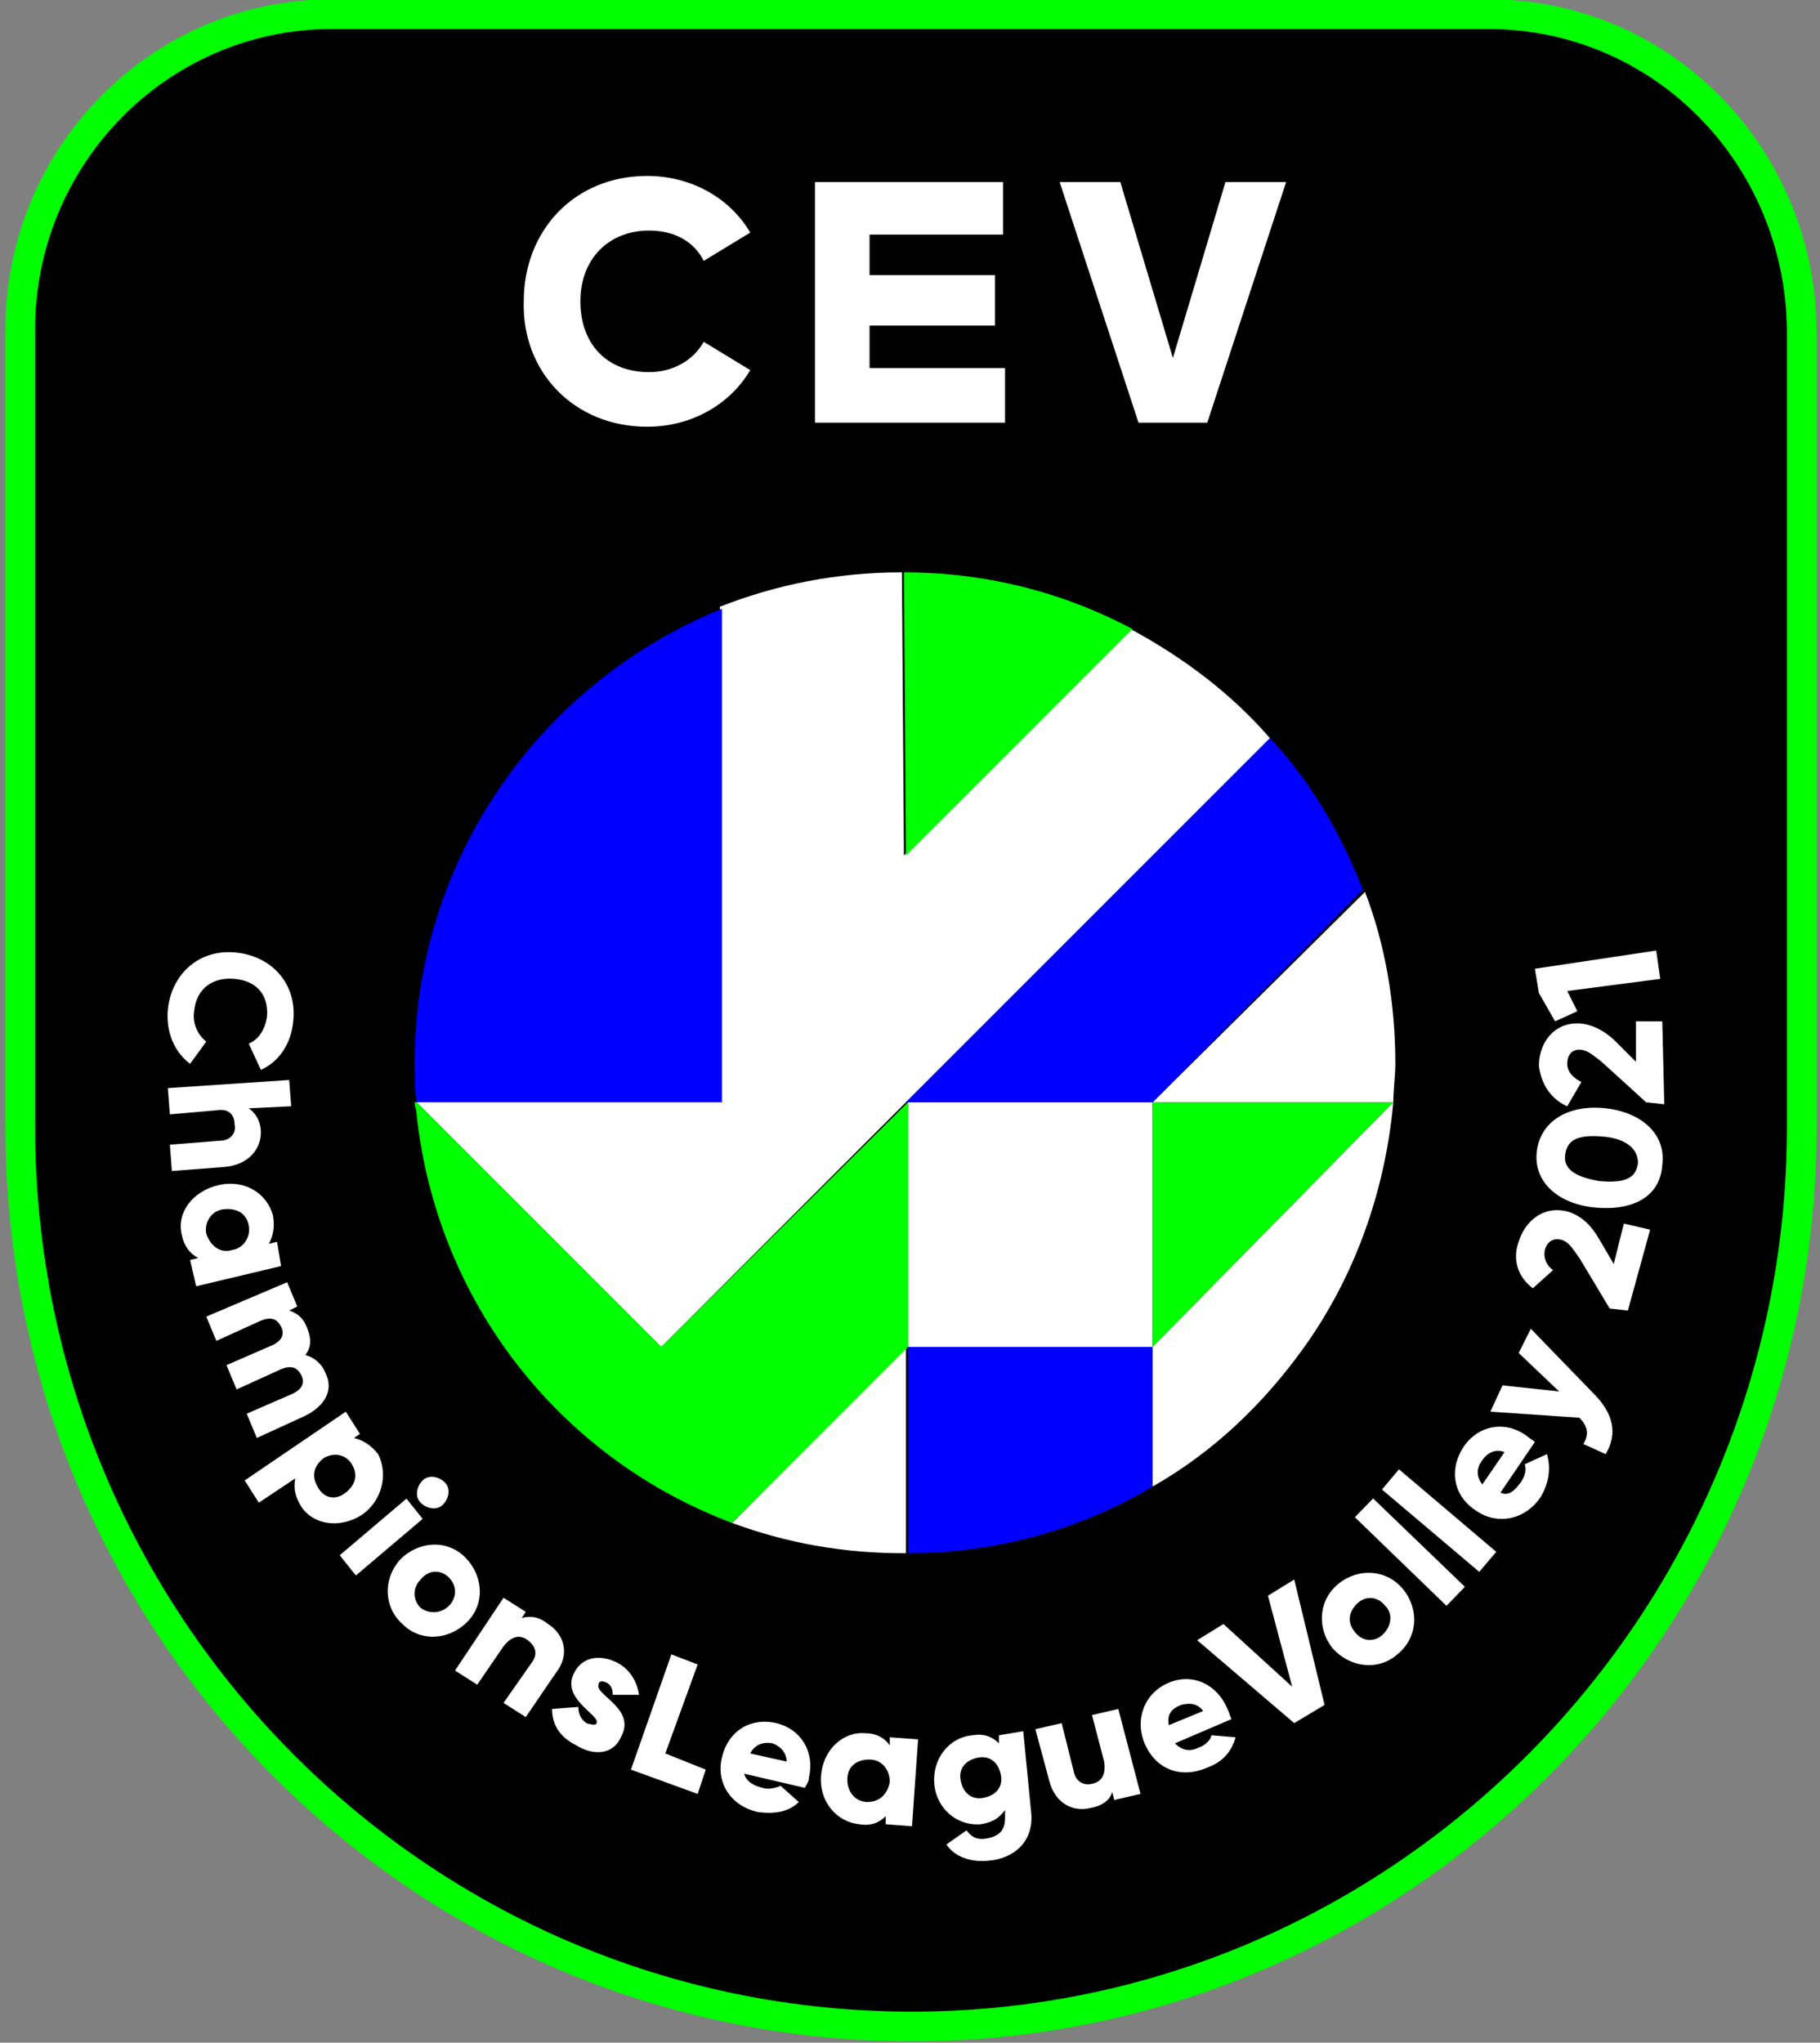
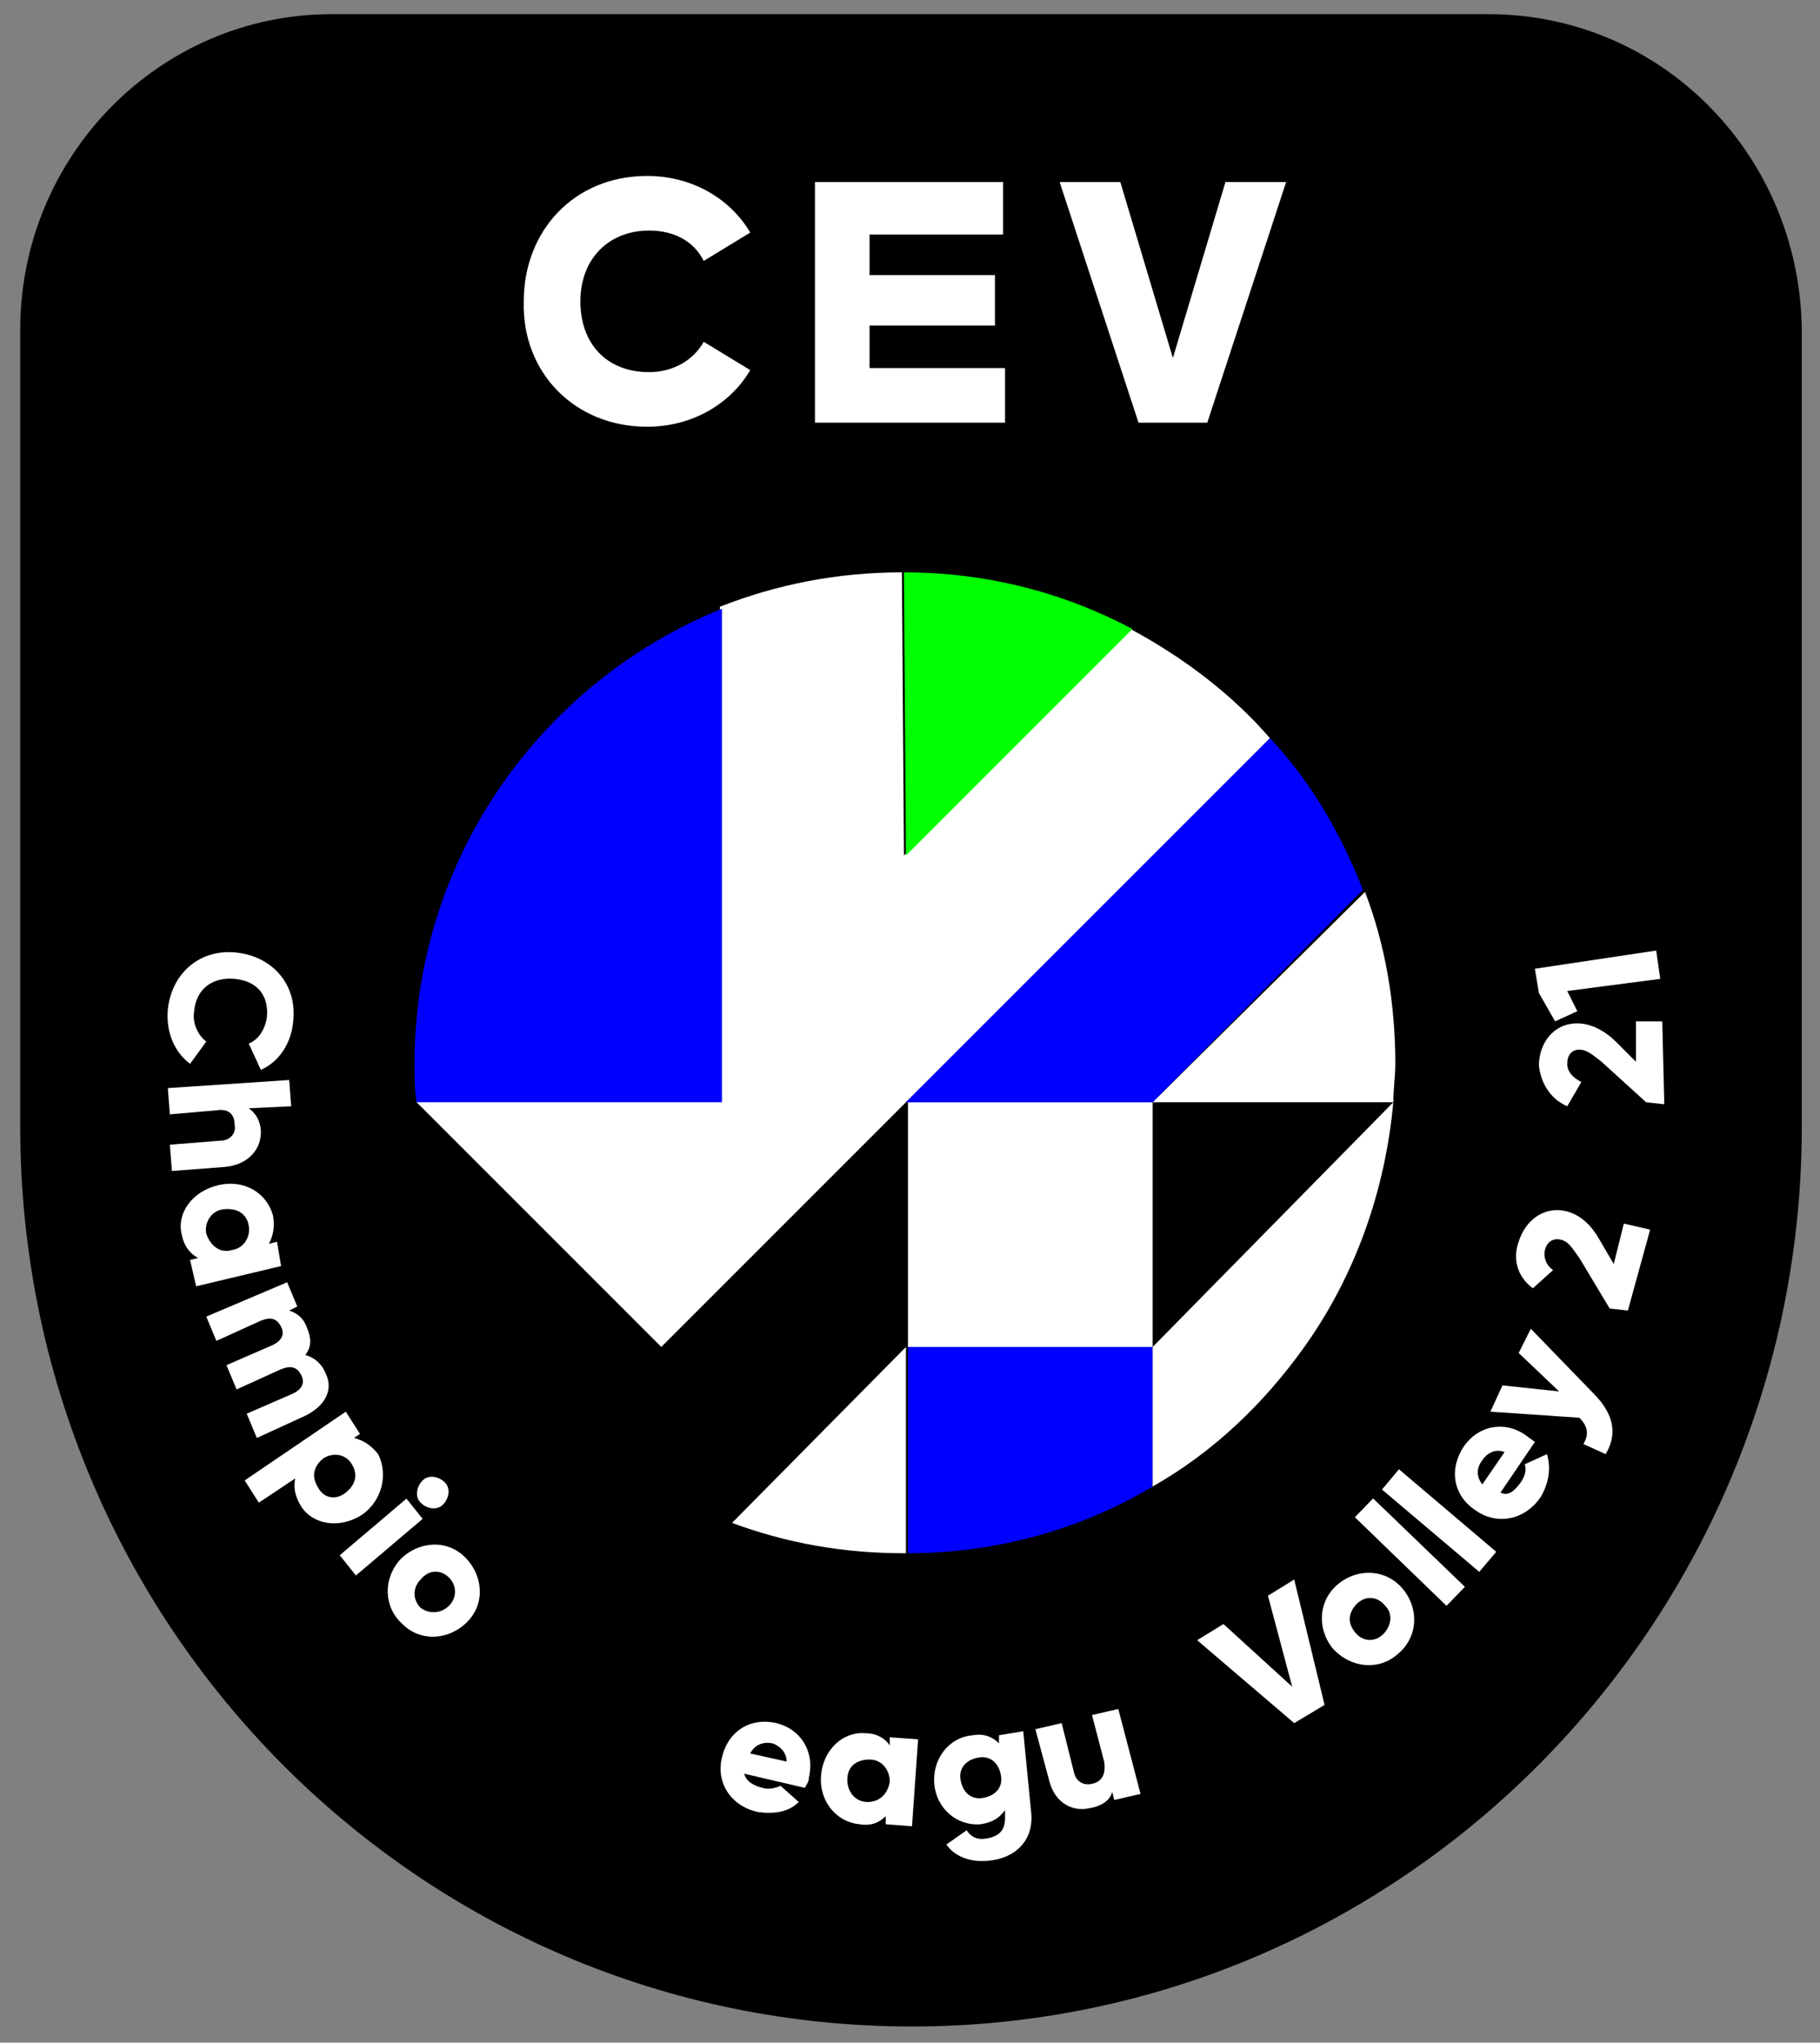
<svg xmlns="http://www.w3.org/2000/svg" viewBox="0 0 90 101">
  <rect x="0" y="0" width="90" height="101" fill="#808080" stroke="none" />
  <style>.shp2{fill:#fff}.shp3{fill:#00f}.shp4{fill:#0f0}</style>
  <g id="Layer">
    <g id="Layer">
      <g id="Layer">
        <path id="Layer" fill="#000" d="M73.6.7H16.4C7.9.7 1 7.7 1 16.3V55.7c0 24.6 19.7 44.5 44.1 44.5 24.3 0 44-20 44-44.5V16.3C89 7.7 82.2.7 73.6.7z" />
-         <path id="Layer" fill="none" stroke="#0f0" stroke-width="1.471" d="M73.6.7H16.4C7.9.7 1 7.7 1 16.3V55.7c0 24.6 19.7 44.5 44.1 44.5h0c24.3 0 44-20 44-44.5V16.3C89 7.7 82.2.7 73.6.7z" />
        <path id="Layer" d="M32 21.1c2.2 0 4.1-1.1 5.1-2.8l-2.3-1.4c-.5.9-1.5 1.5-2.7 1.5-2.1 0-3.4-1.4-3.4-3.5s1.4-3.5 3.4-3.5c1.2 0 2.2.5 2.7 1.5l2.3-1.4c-1-1.7-2.9-2.8-5.1-2.8-3.6 0-6.1 2.7-6.1 6.2-.1 3.5 2.5 6.2 6.1 6.2zM40.3 9v11.9h9.4v-2.7H43v-2.1h6.2v-2.5H43v-2h6.6V9h-9.3zM60.6 9L58 17.7 55.4 9h-3l3.9 11.9h3.4L63.6 9h-3zM11.7 47.1c1.8.2 3 1.6 2.8 3.4-.1 1.1-.7 2-1.6 2.4l-.6-1.3c.5-.2.8-.7.9-1.3.1-1.1-.5-1.8-1.6-1.9-1.1-.1-1.9.5-2 1.6-.1.6.2 1.2.6 1.5l-.8 1.1c-.8-.6-1.2-1.6-1.1-2.7.2-1.8 1.6-3 3.4-2.8zM11.1 57.7l-2.6.2-.1-1.3 2.5-.2c.5 0 .8-.4.7-.8 0-.5-.3-.8-.9-.7l-2.3.2-.1-1.3 6-.4.1 1.3-2.1.1c.3.2.6.6.6 1.2 0 .8-.6 1.6-1.8 1.7z" class="shp2" />
        <path id="Layer" fill-rule="evenodd" d="M13.9 62.6l-4.2 1-.3-1.3.4-.1c-.4-.2-.7-.6-.8-1.1-.3-1.1.5-2.2 1.8-2.5 1.3-.3 2.4.4 2.7 1.5.1.6 0 1-.2 1.4l.4-.1.2 1.2zm-2.4-.8c.6-.1.9-.7.8-1.2-.1-.6-.6-.9-1.3-.8-.6.1-.9.7-.8 1.2.2.6.7 1 1.3.8z" class="shp2" />
        <path id="Layer" d="M15.1 70l-2.4 1.1-.5-1.2 2.3-1c.4-.2.6-.5.4-.9-.2-.4-.5-.5-1-.3l-2.2 1-.5-1.2 2.3-1c.4-.2.6-.5.4-.9-.2-.4-.5-.5-1-.3l-2.2 1-.5-1.2 4-1.7.5 1.2-.4.2c.3.1.7.3.9.9.2.5.2.9-.1 1.3.4.1.8.4 1 .9.4.8 0 1.6-1 2.1z" class="shp2" />
        <path id="Layer" fill-rule="evenodd" d="M17.9 74.9c-1.1.7-2.4.5-3-.4-.3-.5-.4-.9-.3-1.4l-1.8 1.2-.7-1.1 5-3.4.7 1.1-.3.2c.4.1.8.3 1.2.8.5 1 .2 2.3-.8 3zm-.8-1.1c.5-.4.6-.9.3-1.4-.3-.5-.9-.6-1.4-.3-.5.4-.6.9-.3 1.4.3.6.9.7 1.4.3z" class="shp2" />
        <path id="Layer" d="M20.1 74.1l.8 1-3.3 2.8-.8-1 3.3-2.8zm.8-.9c.3-.3.8-.2 1.1.1.3.3.2.8-.1 1.1-.3.3-.8.2-1.1-.1-.3-.3-.2-.8.1-1.1z" class="shp2" />
        <path id="Layer" fill-rule="evenodd" d="M19.8 77.1c.9-.9 2.3-1 3.2-.1.9.9 1 2.3.1 3.2-.9.9-2.3 1-3.2.1-.9-.8-1-2.2-.1-3.2zm2.4 2.3c.4-.4.4-1 0-1.4-.4-.4-1-.4-1.4.1-.4.4-.4 1 0 1.4.4.3 1 .3 1.4-.1z" class="shp2" />
-         <path id="Layer" d="M27.5 82.7L26 84.9l-1.1-.7 1.4-2c.3-.4.2-.8-.2-1.1-.4-.3-.8-.2-1.2.3l-1.3 1.9-1.1-.7 2.4-3.6 1.1.7-.2.3c.4-.1.8-.1 1.3.3.8.5 1.1 1.5.4 2.4zM30.7 85.9c-.4.9-1.4.9-2.2.4-.8-.4-1.2-1-1.2-1.8l1.3-.1c0 .3.1.6.4.8.3.1.5.1.5 0 .2-.4-1.8-1.2-1.1-2.5.4-.8 1.3-.9 2.1-.5.6.3 1 .9 1.1 1.6h-1.3c0-.3-.1-.5-.3-.6-.2-.1-.4-.1-.4.1-.2.5 1.9 1.2 1.1 2.6zM34.9 87.5l-.4 1.2-3.3-1.2 2-5.7 1.3.5-1.6 4.4 2 .8z" class="shp2" />
        <path id="Layer" fill-rule="evenodd" d="M37.7 88.4c.3.1.7 0 .9-.1l.9.8c-.5.5-1.2.6-2 .5-1.4-.3-2.1-1.5-1.8-2.7.3-1.3 1.4-2 2.7-1.7 1.2.3 1.9 1.4 1.6 2.7 0 .2-.1.3-.2.5l-3-.7c.1.4.5.6.9.7zm1.2-1.3c0-.5-.4-.8-.7-.9-.5-.1-.9.1-1.1.5l1.8.4zM45.4 86l-.3 4.3-1.3-.1v-.4c-.3.3-.7.5-1.3.4-1.1-.1-2-1.1-1.9-2.4.1-1.3 1.1-2.2 2.2-2.1.6 0 1 .3 1.2.6v-.4l1.4.1zM44 88.1c0-.6-.4-1.1-1-1.1s-1.1.3-1.1 1c0 .6.4 1.1 1 1.1s1-.4 1.1-1zM50.6 85.6l.4 4.1c.1 1.4-.9 2.2-2.1 2.3-.9.1-1.7-.2-2.1-.8l1-.7c.2.3.5.5 1 .4.6-.1.9-.4.9-1v-.4c-.3.4-.6.6-1.2.7-1.2.1-2.2-.8-2.3-2-.1-1.2.7-2.3 1.9-2.4.6-.1 1 .1 1.3.4v-.4l1.2-.2zm-1.1 2.2c-.1-.6-.5-1-1.1-.9-.6.1-1 .5-.9 1.1.1.6.5 1 1.1.9.6-.1 1-.5.9-1.1z" class="shp2" />
        <path id="Layer" d="M55.3 84.5l1.1 4.2-1.3.3-.1-.4c-.1.4-.5.7-1.1.8-.8.2-1.7-.2-2-1.3l-.7-2.6 1.3-.3.6 2.4c.1.5.5.7.9.6.5-.1.7-.5.6-1.1l-.6-2.3 1.3-.3z" class="shp2" />
-         <path id="Layer" fill-rule="evenodd" d="M59.3 86.4c.3-.1.6-.4.6-.6l1.2.1c-.2.7-.6 1.2-1.4 1.5-1.4.6-2.6 0-3.1-1.2s0-2.5 1.2-3 2.4.1 2.9 1.3c.1.2.1.3.2.5l-2.8 1.2c.4.4.8.4 1.2.2zm.2-1.8c-.3-.4-.7-.4-1.1-.3-.5.2-.7.5-.6 1l1.7-.7z" class="shp2" />
        <path id="Layer" d="M59.2 81.1l1.3-.8 3.4 3.1-1.2-4.5 1.3-.8 1.5 6.2-1.5.9-4.8-4.1z" class="shp2" />
        <path id="Layer" fill-rule="evenodd" d="M65.9 81.5c-.8-1-.7-2.4.3-3.2 1-.8 2.4-.7 3.2.3.8 1 .7 2.4-.3 3.2-.9.8-2.3.7-3.2-.3zm2.6-2.1c-.4-.5-1-.5-1.4-.1-.4.4-.5.9-.1 1.4.4.5 1 .5 1.4.1.4-.4.5-1 .1-1.4z" class="shp2" />
        <path id="Layer" d="M67 75.02l.9-.93 4.54 4.37-.91.94L67 75.02zM68.34 73.65l.84-1 4.81 4.08-.84.99-4.81-4.07z" class="shp2" />
        <path id="Layer" fill-rule="evenodd" d="M75.2 73.3c.2-.3.3-.6.2-.9l1.1-.5c.2.7.1 1.4-.3 2.1-.8 1.2-2.2 1.4-3.2.7-1.1-.7-1.4-2-.6-3.2.7-1 2-1.3 3.1-.5.1.1.3.2.4.3l-1.7 2.5c.4.2.7-.1 1-.5zm-.8-1.5c-.5-.2-.9.1-1.1.4-.3.4-.3.8 0 1.2l1.1-1.6z" class="shp2" />
        <path id="Layer" d="M75.7 65.7l3.1 3.2c1 1 1.2 2 .6 3l-1.1-.5c.3-.5.2-.9-.2-1.3l-4.4-.3.6-1.3 2.8.3-2-1.9.6-1.2zM79.6 64.7l-1.5-2.5c-.3-.4-.5-.8-.9-.9-.4-.1-.7.1-.8.5-.1.4.1.8.4 1l-1 .9c-.8-.6-1-1.5-.7-2.3.3-1 1.2-1.8 2.4-1.5.7.2 1.2.7 1.6 1.4l.7 1.2.5-2 1.3.3-1.1 4-.9-.1z" class="shp2" />
-         <path id="Layer" fill-rule="evenodd" d="M78.8 59.7c-1.8-.2-3-1.3-2.8-2.8.2-1.5 1.6-2.3 3.4-2.1 1.8.2 3 1.3 2.8 2.8-.1 1.6-1.5 2.3-3.4 2.1zm.5-3.5c-1.2-.1-1.8.1-1.9.9-.1.7.5 1.1 1.7 1.3 1.2.1 1.8-.1 1.9-.9 0-.7-.6-1.2-1.7-1.3z" class="shp2" />
        <path id="Layer" d="M81.4 54.5l-2.2-2c-.4-.3-.7-.6-1.1-.6-.4 0-.6.3-.6.7 0 .4.3.7.7.9l-.7 1.2c-.9-.4-1.3-1.2-1.4-2 0-1.1.7-2.1 1.9-2.1.7 0 1.4.4 1.9.9l1 1v-2h1.3l.1 4.1-.9-.1zM75.9 47.9l6-.9.2 1.4-4.6.6.5 1-1.1.5-.8-1.4-.2-1.2zM44.9 54.5H57v12.1H44.9V54.5zM68.9 54.5c0-.6.1-1.3.1-1.9 0-3-.5-5.9-1.5-8.5L57 54.5h11.9zM20.6 54.5l12.1 12.1 12.1-12.1 18-18c-1.9-2.2-4.3-4-6.9-5.4L44.7 42.3l-.1-14c-3.2 0-6.2.6-9 1.7v24.4h-15v.1zM36.2 75.3c2.7 1 5.5 1.5 8.5 1.5h.1V66.6l-8.6 8.7z" class="shp2" />
        <path id="Layer" d="M44.9 66.6v10.2c4.4 0 8.6-1.2 12.1-3.3v-6.9H44.9zM35.7 54.5V30.1c-8.9 3.6-15.2 12.3-15.2 22.5 0 .6 0 1.3.1 1.9h15.1z" class="shp3" />
        <path id="Layer" d="M56 31.1c-3.4-1.8-7.2-2.8-11.3-2.8l.1 14L56 31.1z" class="shp4" />
        <path id="Layer" d="M57 54.5L67.4 44c-1.1-2.8-2.6-5.4-4.6-7.5l-18 18H57z" class="shp3" />
-         <path id="Layer" d="M32.7 66.6L20.6 54.5h-.1c0 .2.1.4.1.6 1 9.3 7.1 17 15.6 20.2l8.7-8.7V54.5L32.7 66.6zM57 54.5v12.1l11.9-12.1H57z" class="shp4" />
        <path id="Layer" d="M68.9 54.5L57 66.6v6.9c3-1.7 5.5-4.1 7.5-6.9 2.5-3.5 4-7.7 4.4-12.1z" class="shp2" />
      </g>
    </g>
  </g>
</svg>